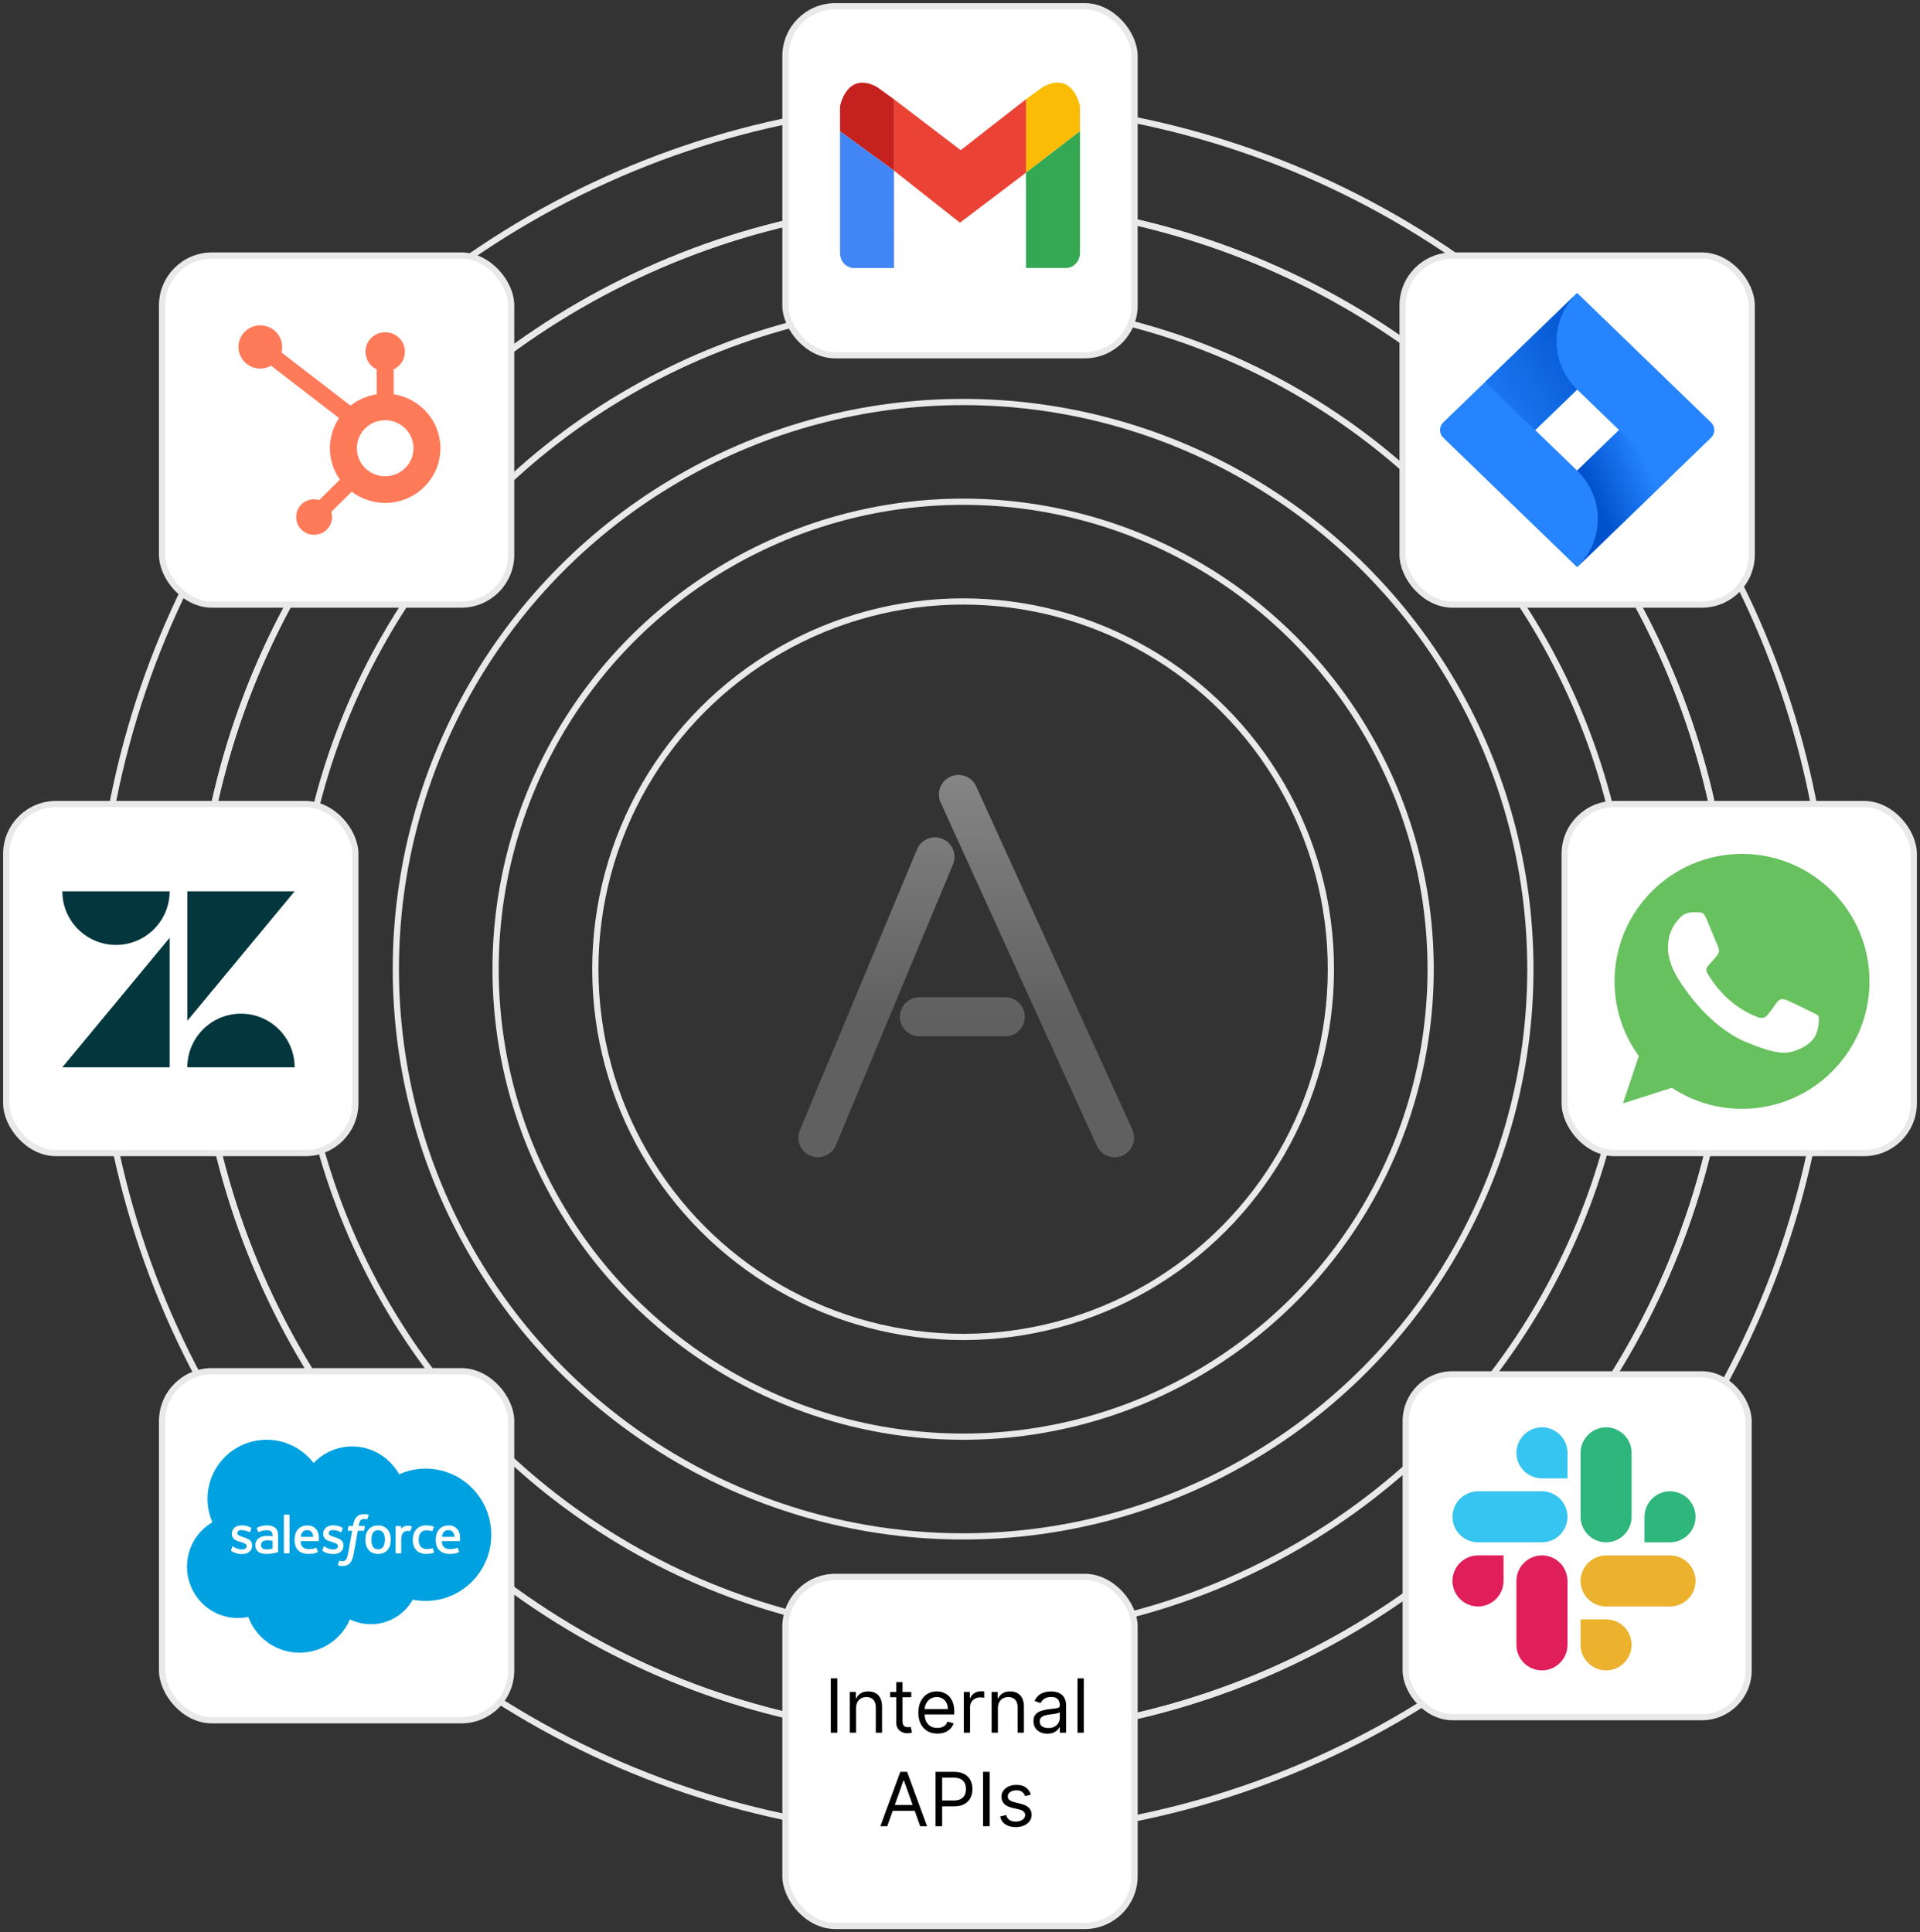
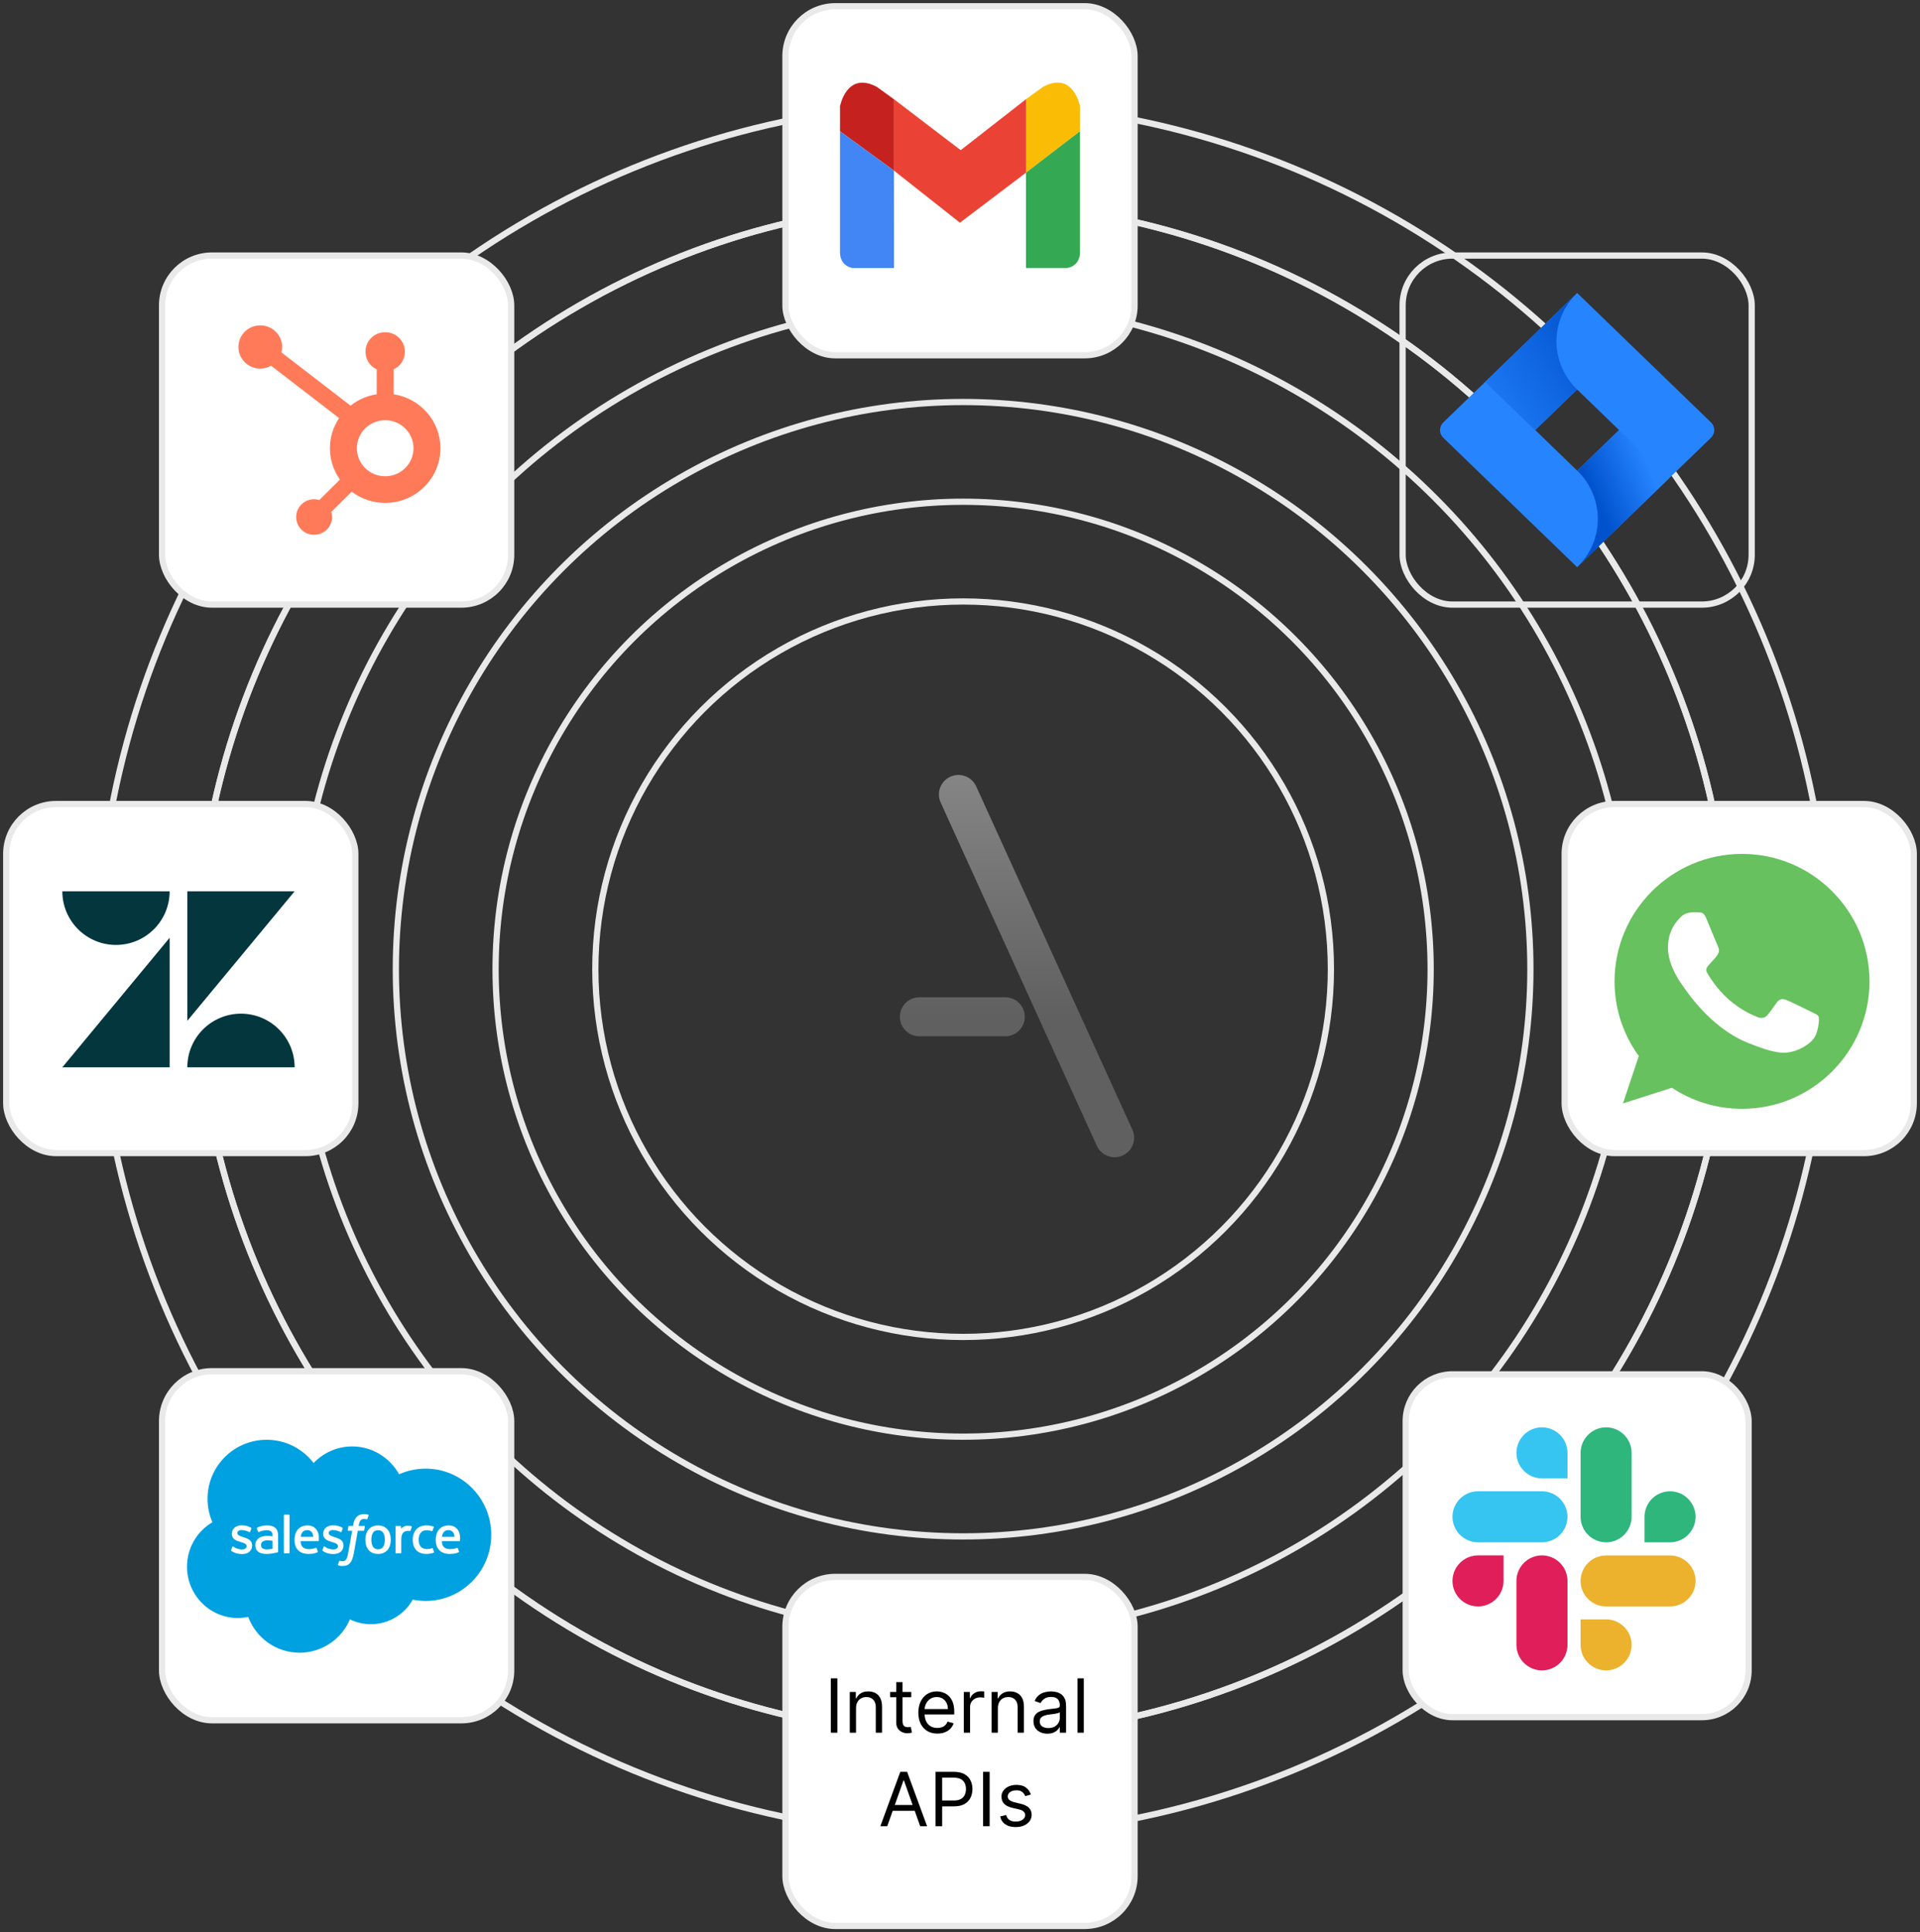
<svg xmlns="http://www.w3.org/2000/svg" width="308" height="310" viewBox="0 0 308 310" fill="none">
  <rect x="0" y="0" width="308" height="310" fill="#333333" stroke="none" />
  <g clip-path="url(#clip0_146_619)">
    <circle cx="154.5" cy="155.5" r="59" stroke="#E9E9E9" />
    <circle cx="154.5" cy="155.5" r="75" stroke="#E9E9E9" />
    <circle cx="154.5" cy="155.5" r="91" stroke="#E9E9E9" />
    <circle cx="154.5" cy="155.5" r="107" stroke="#E9E9E9" />
    <circle cx="154.5" cy="155.5" r="123" stroke="#E9E9E9" />
    <circle cx="154.5" cy="155.5" r="123" stroke="#E9E9E9" />
    <circle cx="154.5" cy="155.5" r="139" stroke="#E9E9E9" />
-     <rect x="225" y="41" width="56" height="56" rx="8" fill="white" />
    <rect x="225" y="41" width="56" height="56" rx="8" stroke="#E9E9E9" />
    <path d="M274.473 67.769L253 47L231.527 67.769C230.824 68.449 230.824 69.551 231.527 70.231L253 91L274.473 70.231C275.176 69.551 275.176 68.449 274.473 67.769ZM253 75.505L246.275 69L253 62.495L259.725 69L253 75.505Z" fill="#2684FF" />
    <path fill-rule="evenodd" clip-rule="evenodd" d="M253 62.495C248.597 58.236 248.575 51.337 252.952 47.052L238.234 61.281L246.244 69.029L253 62.495Z" fill="url(#paint0_linear_146_619)" />
    <path fill-rule="evenodd" clip-rule="evenodd" d="M259.743 68.982L253 75.505C255.125 77.559 256.319 80.346 256.319 83.252C256.319 86.158 255.125 88.945 253 91L267.754 76.73L259.743 68.982Z" fill="url(#paint1_linear_146_619)" />
    <rect x="251" y="129" width="56" height="56" rx="8" fill="white" />
    <rect x="251" y="129" width="56" height="56" rx="8" stroke="#E9E9E9" />
    <path fill-rule="evenodd" clip-rule="evenodd" d="M279.444 137C268.17 137 259 146.173 259 157.45C259 161.922 260.442 166.07 262.894 169.436L260.346 177.034L268.206 174.522C271.439 176.662 275.297 177.9 279.456 177.9C290.73 177.9 299.9 168.727 299.9 157.45C299.9 146.173 290.73 137 279.456 137L279.444 137ZM273.735 147.388C273.338 146.438 273.038 146.402 272.437 146.378C272.233 146.366 272.005 146.354 271.752 146.354C270.97 146.354 270.153 146.582 269.66 147.087C269.06 147.7 267.569 149.131 267.569 152.064C267.569 154.998 269.709 157.835 269.997 158.232C270.297 158.628 274.168 164.736 280.177 167.225C284.876 169.172 286.271 168.992 287.34 168.763C288.903 168.427 290.862 167.272 291.355 165.878C291.848 164.483 291.848 163.293 291.703 163.04C291.559 162.788 291.162 162.644 290.561 162.343C289.961 162.043 287.04 160.6 286.487 160.407C285.946 160.203 285.429 160.275 285.021 160.853C284.444 161.658 283.879 162.476 283.422 162.969C283.062 163.353 282.472 163.401 281.98 163.197C281.319 162.921 279.468 162.271 277.184 160.239C275.417 158.665 274.216 156.705 273.867 156.116C273.519 155.515 273.831 155.166 274.107 154.842C274.408 154.469 274.696 154.204 274.997 153.856C275.297 153.507 275.466 153.327 275.658 152.918C275.862 152.521 275.718 152.112 275.574 151.812C275.43 151.511 274.228 148.578 273.735 147.388Z" fill="#67C15E" />
    <rect x="1" y="129" width="56" height="56" rx="8" fill="white" />
    <rect x="1" y="129" width="56" height="56" rx="8" stroke="#E9E9E9" />
    <path d="M27.213 150.458V171.24H10L27.213 150.458ZM27.213 143C27.213 147.752 23.358 151.606 18.606 151.606C13.855 151.606 10 147.752 10 143H27.213ZM30.051 171.24C30.051 166.483 33.901 162.634 38.658 162.634C43.414 162.634 47.264 166.488 47.264 171.24H30.051ZM30.051 163.778V143H47.264L30.051 163.778Z" fill="#03363D" />
    <rect x="26" y="41" width="56" height="56" rx="8" fill="white" />
    <rect x="26" y="41" width="56" height="56" rx="8" stroke="#E9E9E9" />
    <path fill-rule="evenodd" clip-rule="evenodd" d="M61.788 76.412C59.279 76.412 57.244 74.399 57.244 71.916C57.244 69.433 59.279 67.419 61.788 67.419C64.298 67.419 66.333 69.432 66.333 71.916C66.333 74.4 64.299 76.412 61.788 76.412ZM63.149 63.259V59.256C63.681 59.012 64.133 58.622 64.451 58.13C64.769 57.639 64.939 57.066 64.943 56.481V56.388C64.943 54.697 63.544 53.313 61.836 53.313H61.742C60.035 53.313 58.634 54.697 58.634 56.388V56.481C58.638 57.066 58.809 57.638 59.127 58.13C59.444 58.622 59.896 59.012 60.428 59.256V63.259C58.895 63.49 57.451 64.119 56.237 65.083L45.14 56.541C45.218 56.26 45.259 55.97 45.264 55.678C45.264 53.761 43.696 52.206 41.76 52.2C39.823 52.195 38.252 53.748 38.25 55.666C38.248 57.583 39.815 59.136 41.752 59.139C42.358 59.137 42.954 58.976 43.48 58.674L54.398 67.081C53.416 68.544 52.903 70.271 52.927 72.034C52.951 73.796 53.512 75.508 54.534 76.944L51.212 80.232C50.819 80.109 50.404 80.072 49.996 80.125C49.587 80.177 49.195 80.318 48.846 80.537C48.497 80.756 48.2 81.047 47.974 81.392C47.749 81.737 47.601 82.127 47.541 82.534C47.481 82.942 47.51 83.357 47.626 83.752C47.742 84.148 47.942 84.513 48.212 84.824C48.483 85.134 48.818 85.382 49.194 85.551C49.569 85.719 49.977 85.804 50.389 85.8C51.98 85.8 53.27 84.523 53.27 82.949C53.267 82.672 53.223 82.397 53.139 82.134L56.42 78.884C57.965 80.055 59.85 80.688 61.788 80.687C66.684 80.687 70.651 76.76 70.651 71.916C70.651 67.531 67.395 63.91 63.149 63.259" fill="#FF7A59" />
    <rect x="26" y="220" width="56" height="56" rx="8" fill="white" />
    <rect x="26" y="220" width="56" height="56" rx="8" stroke="#E9E9E9" />
    <path d="M50.309 234.726C51.883 233.086 54.074 232.069 56.498 232.069C59.72 232.069 62.53 233.865 64.027 236.532C65.328 235.951 66.768 235.627 68.282 235.627C74.093 235.627 78.804 240.379 78.804 246.241C78.804 252.103 74.093 256.854 68.282 256.854C67.573 256.854 66.88 256.784 66.21 256.648C64.892 258.999 62.38 260.588 59.497 260.588C58.29 260.588 57.149 260.309 56.132 259.813C54.796 262.956 51.683 265.16 48.055 265.16C44.276 265.16 41.056 262.769 39.82 259.416C39.28 259.531 38.72 259.591 38.146 259.591C33.647 259.591 30 255.906 30 251.36C30 248.314 31.639 245.654 34.073 244.231C33.572 243.077 33.293 241.804 33.293 240.466C33.293 235.238 37.537 231 42.772 231C45.846 231 48.577 232.461 50.309 234.726Z" fill="#00A1E0" />
    <path d="M37.069 248.714C37.038 248.794 37.08 248.811 37.09 248.825C37.181 248.892 37.274 248.94 37.368 248.993C37.866 249.257 38.336 249.334 38.828 249.334C39.829 249.334 40.45 248.802 40.45 247.945V247.928C40.45 247.136 39.749 246.848 39.09 246.64L39.005 246.612C38.508 246.451 38.08 246.312 38.08 245.985V245.968C38.08 245.688 38.331 245.482 38.718 245.482C39.149 245.482 39.661 245.626 39.991 245.808C39.991 245.808 40.087 245.87 40.123 245.776C40.142 245.726 40.309 245.277 40.326 245.229C40.345 245.176 40.312 245.137 40.278 245.116C39.902 244.887 39.382 244.731 38.843 244.731L38.743 244.731C37.827 244.731 37.188 245.285 37.188 246.078V246.095C37.188 246.931 37.893 247.202 38.554 247.391L38.661 247.424C39.142 247.572 39.557 247.699 39.557 248.039V248.055C39.557 248.365 39.288 248.596 38.853 248.596C38.684 248.596 38.145 248.593 37.563 248.225C37.493 248.184 37.452 248.154 37.398 248.121C37.369 248.103 37.297 248.072 37.266 248.167L37.069 248.714Z" fill="white" />
    <path d="M51.725 248.714C51.694 248.794 51.736 248.811 51.745 248.825C51.837 248.892 51.93 248.94 52.024 248.993C52.522 249.257 52.992 249.334 53.483 249.334C54.485 249.334 55.106 248.802 55.106 247.945V247.928C55.106 247.136 54.405 246.848 53.746 246.64L53.661 246.612C53.164 246.451 52.736 246.312 52.736 245.985V245.968C52.736 245.688 52.986 245.482 53.374 245.482C53.805 245.482 54.317 245.626 54.647 245.808C54.647 245.808 54.743 245.87 54.779 245.776C54.798 245.726 54.965 245.277 54.982 245.229C55.001 245.176 54.968 245.137 54.934 245.116C54.558 244.887 54.038 244.731 53.499 244.731L53.399 244.731C52.483 244.731 51.843 245.285 51.843 246.078V246.095C51.843 246.931 52.549 247.202 53.21 247.391L53.317 247.424C53.798 247.572 54.214 247.699 54.214 248.039V248.055C54.214 248.365 53.944 248.596 53.509 248.596C53.34 248.596 52.801 248.593 52.219 248.225C52.149 248.184 52.107 248.155 52.054 248.121C52.036 248.11 51.951 248.077 51.922 248.167L51.725 248.714Z" fill="white" />
    <path d="M61.73 247.035C61.73 247.52 61.639 247.902 61.461 248.171C61.285 248.438 61.019 248.568 60.648 248.568C60.276 248.568 60.011 248.439 59.838 248.171C59.663 247.902 59.574 247.52 59.574 247.035C59.574 246.551 59.663 246.17 59.838 245.903C60.011 245.639 60.276 245.511 60.648 245.511C61.019 245.511 61.285 245.639 61.462 245.903C61.639 246.17 61.73 246.551 61.73 247.035ZM62.565 246.137C62.483 245.86 62.355 245.615 62.185 245.411C62.014 245.207 61.799 245.043 61.543 244.923C61.288 244.804 60.986 244.744 60.648 244.744C60.309 244.744 60.007 244.804 59.752 244.923C59.496 245.043 59.28 245.207 59.109 245.411C58.94 245.616 58.812 245.86 58.729 246.137C58.648 246.413 58.607 246.715 58.607 247.035C58.607 247.356 58.648 247.658 58.729 247.933C58.812 248.21 58.939 248.455 59.11 248.659C59.28 248.864 59.496 249.027 59.752 249.143C60.007 249.259 60.309 249.318 60.648 249.318C60.986 249.318 61.287 249.259 61.543 249.143C61.798 249.027 62.014 248.864 62.185 248.659C62.355 248.456 62.483 248.211 62.565 247.933C62.647 247.657 62.688 247.355 62.688 247.035C62.688 246.715 62.647 246.413 62.565 246.137Z" fill="white" />
    <path d="M69.427 248.439C69.4 248.358 69.321 248.388 69.321 248.388C69.199 248.435 69.07 248.478 68.932 248.5C68.793 248.521 68.639 248.532 68.474 248.532C68.07 248.532 67.748 248.412 67.518 248.174C67.287 247.936 67.158 247.552 67.16 247.032C67.161 246.558 67.275 246.203 67.48 245.931C67.684 245.662 67.994 245.523 68.407 245.523C68.752 245.523 69.015 245.563 69.29 245.65C69.29 245.65 69.356 245.678 69.388 245.592C69.461 245.389 69.515 245.244 69.593 245.021C69.615 244.957 69.561 244.93 69.541 244.923C69.433 244.88 69.177 244.811 68.984 244.782C68.803 244.754 68.592 244.74 68.357 244.74C68.006 244.74 67.693 244.8 67.425 244.919C67.158 245.038 66.932 245.202 66.752 245.407C66.573 245.611 66.437 245.856 66.346 246.132C66.255 246.408 66.209 246.711 66.209 247.032C66.209 247.725 66.396 248.285 66.765 248.696C67.135 249.107 67.691 249.316 68.415 249.316C68.843 249.316 69.283 249.23 69.598 249.105C69.598 249.105 69.659 249.076 69.632 249.006L69.427 248.439Z" fill="white" />
    <path d="M70.889 246.571C70.929 246.302 71.003 246.078 71.118 245.903C71.291 245.638 71.555 245.493 71.927 245.493C72.298 245.493 72.543 245.639 72.719 245.903C72.836 246.078 72.887 246.311 72.907 246.571H70.889ZM73.703 245.979C73.632 245.711 73.456 245.441 73.341 245.317C73.158 245.121 72.98 244.984 72.804 244.908C72.573 244.809 72.296 244.744 71.993 244.744C71.64 244.744 71.32 244.803 71.06 244.925C70.799 245.047 70.58 245.214 70.408 245.422C70.236 245.629 70.107 245.876 70.025 246.156C69.942 246.435 69.901 246.739 69.901 247.059C69.901 247.385 69.944 247.689 70.029 247.962C70.115 248.238 70.253 248.48 70.439 248.681C70.625 248.884 70.864 249.042 71.151 249.153C71.435 249.263 71.781 249.32 72.177 249.319C72.994 249.316 73.425 249.134 73.602 249.036C73.633 249.019 73.663 248.988 73.626 248.9L73.441 248.382C73.413 248.305 73.334 248.334 73.334 248.334C73.132 248.409 72.844 248.544 72.173 248.542C71.735 248.542 71.409 248.412 71.206 248.21C70.996 248.003 70.894 247.698 70.876 247.269L73.705 247.271C73.705 247.271 73.779 247.27 73.787 247.198C73.79 247.167 73.884 246.617 73.703 245.979Z" fill="white" />
    <path d="M48.235 246.571C48.275 246.302 48.349 246.078 48.464 245.903C48.637 245.638 48.901 245.493 49.272 245.493C49.643 245.493 49.889 245.639 50.065 245.903C50.181 246.078 50.232 246.311 50.252 246.571H48.235ZM51.048 245.979C50.977 245.711 50.801 245.441 50.686 245.317C50.504 245.121 50.326 244.984 50.149 244.908C49.919 244.809 49.642 244.744 49.339 244.744C48.986 244.744 48.665 244.803 48.405 244.925C48.144 245.047 47.925 245.214 47.754 245.422C47.582 245.629 47.453 245.876 47.371 246.156C47.289 246.435 47.246 246.739 47.246 247.059C47.246 247.385 47.289 247.689 47.375 247.962C47.461 248.238 47.599 248.48 47.785 248.681C47.971 248.884 48.21 249.042 48.496 249.153C48.781 249.263 49.126 249.32 49.523 249.319C50.34 249.316 50.77 249.134 50.947 249.036C50.979 249.019 51.009 248.988 50.971 248.9L50.787 248.382C50.758 248.305 50.68 248.334 50.68 248.334C50.478 248.409 50.19 248.544 49.518 248.542C49.08 248.542 48.755 248.412 48.551 248.21C48.342 248.003 48.24 247.698 48.222 247.269L51.05 247.271C51.05 247.271 51.125 247.27 51.133 247.198C51.135 247.167 51.23 246.617 51.048 245.979Z" fill="white" />
    <path d="M42.12 248.423C42.01 248.335 41.995 248.312 41.957 248.255C41.901 248.168 41.873 248.045 41.873 247.888C41.873 247.639 41.955 247.46 42.125 247.34C42.123 247.34 42.369 247.128 42.946 247.135C43.351 247.141 43.713 247.201 43.713 247.201V248.487H43.714C43.714 248.487 43.355 248.564 42.95 248.588C42.374 248.623 42.118 248.422 42.12 248.423ZM43.246 246.435C43.131 246.427 42.983 246.422 42.805 246.422C42.562 246.422 42.328 246.453 42.108 246.512C41.887 246.571 41.688 246.663 41.517 246.786C41.345 246.909 41.207 247.066 41.107 247.252C41.007 247.439 40.956 247.658 40.956 247.904C40.956 248.155 40.999 248.372 41.085 248.55C41.172 248.729 41.296 248.878 41.455 248.992C41.612 249.107 41.806 249.191 42.031 249.242C42.253 249.293 42.504 249.318 42.78 249.318C43.069 249.318 43.359 249.295 43.639 249.247C43.916 249.199 44.257 249.131 44.352 249.109C44.445 249.087 44.55 249.058 44.55 249.058C44.62 249.041 44.614 248.966 44.614 248.966L44.613 246.379C44.613 245.812 44.461 245.391 44.163 245.13C43.866 244.87 43.429 244.739 42.864 244.739C42.652 244.739 42.31 244.768 42.106 244.809C42.106 244.809 41.488 244.929 41.233 245.128C41.233 245.128 41.178 245.162 41.208 245.24L41.409 245.778C41.434 245.848 41.501 245.824 41.501 245.824C41.501 245.824 41.523 245.816 41.548 245.801C42.092 245.505 42.78 245.514 42.78 245.514C43.086 245.514 43.321 245.575 43.48 245.697C43.634 245.815 43.713 245.994 43.713 246.371V246.49C43.469 246.455 43.246 246.435 43.246 246.435Z" fill="white" />
    <path d="M66.062 244.979C66.083 244.915 66.038 244.885 66.019 244.878C65.971 244.859 65.731 244.808 65.545 244.796C65.19 244.775 64.993 244.834 64.816 244.914C64.641 244.993 64.446 245.121 64.338 245.266V244.922C64.338 244.874 64.304 244.836 64.256 244.836H63.531C63.484 244.836 63.45 244.874 63.45 244.922V249.141C63.45 249.189 63.489 249.228 63.536 249.228H64.279C64.326 249.228 64.365 249.189 64.365 249.141V247.033C64.365 246.75 64.396 246.468 64.459 246.291C64.52 246.116 64.603 245.975 64.706 245.875C64.81 245.774 64.927 245.704 65.056 245.665C65.187 245.624 65.332 245.611 65.435 245.611C65.583 245.611 65.746 245.649 65.746 245.649C65.8 245.656 65.831 245.622 65.849 245.573C65.898 245.443 66.035 245.056 66.062 244.979Z" fill="white" />
    <path d="M59.086 243.023C58.995 242.995 58.913 242.976 58.806 242.956C58.698 242.936 58.568 242.927 58.422 242.927C57.91 242.927 57.507 243.071 57.224 243.356C56.942 243.64 56.751 244.072 56.655 244.64L56.62 244.831H55.978C55.978 244.831 55.9 244.828 55.883 244.913L55.779 245.502C55.771 245.557 55.795 245.593 55.87 245.593H56.495L55.861 249.133C55.812 249.418 55.755 249.652 55.692 249.83C55.63 250.005 55.569 250.137 55.494 250.233C55.422 250.324 55.354 250.393 55.236 250.432C55.138 250.465 55.026 250.48 54.903 250.48C54.834 250.48 54.743 250.469 54.676 250.455C54.609 250.442 54.574 250.427 54.523 250.406C54.523 250.406 54.45 250.378 54.421 250.451C54.398 250.511 54.231 250.97 54.211 251.026C54.191 251.082 54.219 251.126 54.255 251.139C54.338 251.168 54.4 251.188 54.513 251.215C54.67 251.252 54.803 251.254 54.928 251.254C55.188 251.254 55.425 251.217 55.622 251.146C55.819 251.075 55.992 250.95 56.145 250.782C56.31 250.6 56.413 250.409 56.512 250.149C56.61 249.891 56.694 249.571 56.761 249.199L57.398 245.593H58.33C58.33 245.593 58.408 245.596 58.424 245.51L58.53 244.922C58.537 244.866 58.513 244.831 58.438 244.831H57.533C57.538 244.811 57.579 244.492 57.683 244.193C57.727 244.065 57.811 243.962 57.881 243.891C57.95 243.821 58.03 243.772 58.118 243.744C58.208 243.714 58.31 243.7 58.422 243.7C58.507 243.7 58.591 243.71 58.654 243.723C58.742 243.742 58.776 243.752 58.798 243.759C58.891 243.787 58.903 243.76 58.922 243.715L59.138 243.121C59.16 243.057 59.105 243.03 59.086 243.023Z" fill="white" />
    <path d="M46.448 249.141C46.448 249.188 46.414 249.227 46.367 249.227H45.617C45.57 249.227 45.536 249.188 45.536 249.141V243.104C45.536 243.057 45.57 243.018 45.617 243.018H46.367C46.414 243.018 46.448 243.057 46.448 243.104V249.141Z" fill="white" />
    <rect x="126" y="253" width="56" height="56" rx="8" fill="white" />
    <rect x="126" y="253" width="56" height="56" rx="8" stroke="#E9E9E9" />
    <path d="M134.332 269.273V278H133.276V269.273H134.332ZM137.321 274.062V278H136.315V271.455H137.287V272.477H137.372C137.525 272.145 137.758 271.878 138.071 271.676C138.383 271.472 138.787 271.369 139.281 271.369C139.724 271.369 140.112 271.46 140.444 271.642C140.777 271.821 141.035 272.094 141.22 272.46C141.404 272.824 141.497 273.284 141.497 273.841V278H140.491V273.909C140.491 273.395 140.358 272.994 140.091 272.707C139.824 272.418 139.457 272.273 138.991 272.273C138.67 272.273 138.383 272.342 138.13 272.482C137.88 272.621 137.683 272.824 137.538 273.091C137.393 273.358 137.321 273.682 137.321 274.062ZM146.181 271.455V272.307H142.789V271.455H146.181ZM143.778 269.886H144.783V276.125C144.783 276.409 144.825 276.622 144.907 276.764C144.992 276.903 145.1 276.997 145.231 277.045C145.364 277.091 145.505 277.114 145.653 277.114C145.763 277.114 145.854 277.108 145.925 277.097C145.996 277.082 146.053 277.071 146.096 277.062L146.3 277.966C146.232 277.991 146.137 278.017 146.015 278.043C145.893 278.071 145.738 278.085 145.55 278.085C145.266 278.085 144.988 278.024 144.715 277.902C144.445 277.78 144.221 277.594 144.042 277.344C143.866 277.094 143.778 276.778 143.778 276.398V269.886ZM150.368 278.136C149.737 278.136 149.193 277.997 148.736 277.719C148.281 277.438 147.93 277.045 147.683 276.543C147.439 276.037 147.317 275.449 147.317 274.778C147.317 274.108 147.439 273.517 147.683 273.006C147.93 272.491 148.274 272.091 148.714 271.804C149.158 271.514 149.675 271.369 150.266 271.369C150.607 271.369 150.943 271.426 151.276 271.54C151.608 271.653 151.911 271.838 152.183 272.094C152.456 272.347 152.673 272.682 152.835 273.099C152.997 273.517 153.078 274.031 153.078 274.642V275.068H148.033V274.199H152.055C152.055 273.83 151.982 273.5 151.834 273.21C151.689 272.92 151.482 272.692 151.212 272.524C150.945 272.357 150.629 272.273 150.266 272.273C149.865 272.273 149.518 272.372 149.226 272.571C148.936 272.767 148.713 273.023 148.557 273.338C148.401 273.653 148.322 273.991 148.322 274.352V274.932C148.322 275.426 148.408 275.845 148.578 276.189C148.751 276.53 148.991 276.79 149.298 276.969C149.605 277.145 149.962 277.233 150.368 277.233C150.632 277.233 150.871 277.196 151.084 277.122C151.3 277.045 151.486 276.932 151.642 276.781C151.798 276.628 151.919 276.437 152.004 276.21L152.976 276.483C152.874 276.812 152.702 277.102 152.46 277.352C152.219 277.599 151.92 277.793 151.565 277.932C151.21 278.068 150.811 278.136 150.368 278.136ZM154.608 278V271.455H155.58V272.443H155.648C155.767 272.119 155.983 271.857 156.295 271.655C156.608 271.453 156.96 271.352 157.352 271.352C157.426 271.352 157.518 271.354 157.629 271.357C157.74 271.359 157.824 271.364 157.881 271.369V272.392C157.847 272.384 157.768 272.371 157.646 272.354C157.527 272.334 157.401 272.324 157.267 272.324C156.949 272.324 156.665 272.391 156.415 272.524C156.168 272.655 155.972 272.837 155.827 273.07C155.685 273.3 155.614 273.562 155.614 273.858V278H154.608ZM160.078 274.062V278H159.073V271.455H160.044V272.477H160.13C160.283 272.145 160.516 271.878 160.828 271.676C161.141 271.472 161.544 271.369 162.039 271.369C162.482 271.369 162.87 271.46 163.202 271.642C163.534 271.821 163.793 272.094 163.978 272.46C164.162 272.824 164.255 273.284 164.255 273.841V278H163.249V273.909C163.249 273.395 163.115 272.994 162.848 272.707C162.581 272.418 162.215 272.273 161.749 272.273C161.428 272.273 161.141 272.342 160.888 272.482C160.638 272.621 160.441 272.824 160.296 273.091C160.151 273.358 160.078 273.682 160.078 274.062ZM168.018 278.153C167.604 278.153 167.227 278.075 166.889 277.919C166.551 277.76 166.283 277.531 166.084 277.233C165.885 276.932 165.786 276.568 165.786 276.142C165.786 275.767 165.859 275.463 166.007 275.23C166.155 274.994 166.352 274.81 166.599 274.676C166.847 274.543 167.119 274.443 167.418 274.378C167.719 274.31 168.021 274.256 168.325 274.216C168.723 274.165 169.045 274.126 169.293 274.101C169.543 274.072 169.724 274.026 169.838 273.96C169.955 273.895 170.013 273.781 170.013 273.619V273.585C170.013 273.165 169.898 272.838 169.668 272.605C169.44 272.372 169.095 272.256 168.632 272.256C168.152 272.256 167.776 272.361 167.503 272.571C167.23 272.781 167.038 273.006 166.928 273.244L165.973 272.903C166.143 272.506 166.371 272.196 166.655 271.974C166.942 271.75 167.254 271.594 167.592 271.506C167.933 271.415 168.268 271.369 168.598 271.369C168.808 271.369 169.05 271.395 169.322 271.446C169.598 271.494 169.864 271.595 170.119 271.749C170.378 271.902 170.592 272.134 170.763 272.443C170.933 272.753 171.018 273.168 171.018 273.688V278H170.013V277.114H169.962C169.893 277.256 169.78 277.408 169.621 277.57C169.462 277.732 169.25 277.869 168.986 277.983C168.722 278.097 168.399 278.153 168.018 278.153ZM168.172 277.25C168.57 277.25 168.905 277.172 169.178 277.016C169.453 276.859 169.661 276.658 169.8 276.411C169.942 276.163 170.013 275.903 170.013 275.631V274.71C169.97 274.761 169.876 274.808 169.732 274.851C169.589 274.891 169.425 274.926 169.237 274.957C169.053 274.986 168.872 275.011 168.696 275.034C168.523 275.054 168.382 275.071 168.274 275.085C168.013 275.119 167.768 275.175 167.541 275.251C167.317 275.325 167.135 275.437 166.996 275.588C166.859 275.736 166.791 275.937 166.791 276.193C166.791 276.543 166.92 276.807 167.179 276.986C167.44 277.162 167.771 277.25 168.172 277.25ZM173.86 269.273V278H172.854V269.273H173.86ZM142.329 293H141.221L144.425 284.273H145.516L148.721 293H147.613L145.005 285.653H144.937L142.329 293ZM142.738 289.591H147.204V290.528H142.738V289.591ZM150.08 293V284.273H153.029C153.714 284.273 154.273 284.396 154.708 284.643C155.146 284.888 155.469 285.219 155.68 285.636C155.89 286.054 155.995 286.52 155.995 287.034C155.995 287.548 155.89 288.016 155.68 288.436C155.472 288.857 155.151 289.192 154.717 289.442C154.282 289.689 153.725 289.812 153.046 289.812H150.933V288.875H153.012C153.481 288.875 153.857 288.794 154.141 288.632C154.425 288.47 154.631 288.251 154.759 287.976C154.89 287.697 154.955 287.384 154.955 287.034C154.955 286.685 154.89 286.372 154.759 286.097C154.631 285.821 154.424 285.605 154.137 285.449C153.85 285.29 153.469 285.21 152.995 285.21H151.137V293H150.08ZM158.754 284.273V293H157.697V284.273H158.754ZM165.373 287.92L164.47 288.176C164.413 288.026 164.329 287.879 164.218 287.737C164.11 287.592 163.963 287.473 163.775 287.379C163.588 287.286 163.348 287.239 163.055 287.239C162.654 287.239 162.321 287.331 162.054 287.516C161.789 287.697 161.657 287.929 161.657 288.21C161.657 288.46 161.748 288.658 161.93 288.803C162.112 288.947 162.396 289.068 162.782 289.165L163.754 289.403C164.339 289.545 164.775 289.763 165.062 290.055C165.349 290.345 165.493 290.719 165.493 291.176C165.493 291.551 165.385 291.886 165.169 292.182C164.956 292.477 164.657 292.71 164.274 292.881C163.89 293.051 163.444 293.136 162.936 293.136C162.268 293.136 161.716 292.991 161.278 292.702C160.841 292.412 160.564 291.989 160.447 291.432L161.402 291.193C161.493 291.545 161.664 291.81 161.917 291.986C162.173 292.162 162.507 292.25 162.919 292.25C163.387 292.25 163.76 292.151 164.035 291.952C164.314 291.75 164.453 291.509 164.453 291.227C164.453 291 164.373 290.81 164.214 290.656C164.055 290.5 163.811 290.384 163.481 290.307L162.39 290.051C161.791 289.909 161.35 289.689 161.069 289.391C160.791 289.089 160.652 288.713 160.652 288.261C160.652 287.892 160.755 287.565 160.963 287.281C161.173 286.997 161.458 286.774 161.819 286.612C162.183 286.45 162.595 286.369 163.055 286.369C163.703 286.369 164.211 286.511 164.581 286.795C164.953 287.08 165.217 287.455 165.373 287.92Z" fill="black" />
    <rect x="126" y="1" width="56" height="56" rx="8" fill="white" />
    <rect x="126" y="1" width="56" height="56" rx="8" stroke="#E9E9E9" />
    <path d="M129.5 21.922C129.5 15.824 129.5 12.775 130.687 10.445C131.731 8.397 133.397 6.731 135.445 5.687C137.775 4.5 140.824 4.5 146.922 4.5H161.078C167.176 4.5 170.225 4.5 172.555 5.687C174.603 6.731 176.269 8.397 177.313 10.445C178.5 12.775 178.5 15.824 178.5 21.922V36.078C178.5 42.176 178.5 45.225 177.313 47.555C176.269 49.603 174.603 51.269 172.555 52.313C170.225 53.5 167.176 53.5 161.078 53.5H146.922C140.824 53.5 137.775 53.5 135.445 52.313C133.397 51.269 131.731 49.603 130.687 47.555C129.5 45.225 129.5 42.176 129.5 36.078V21.922Z" fill="white" />
    <path d="M164.59 15.915L154.113 24.092L143.396 15.915V15.917L143.409 15.928V27.378L153.992 35.731L164.59 27.701V15.915Z" fill="#EA4335" />
    <path d="M167.34 13.926L164.589 15.915V27.701L173.247 21.053V17.049C173.247 17.049 172.196 11.329 167.34 13.926Z" fill="#FBBC05" />
    <path d="M164.589 27.701V42.987H171.225C171.225 42.987 173.113 42.792 173.249 40.64V21.053L164.589 27.701Z" fill="#34A853" />
    <path d="M143.409 43V27.378L143.396 27.367L143.409 43Z" fill="#C5221F" />
    <path d="M143.395 15.917L140.659 13.939C135.803 11.342 134.75 17.059 134.75 17.059V21.064L143.395 27.367V15.917Z" fill="#C5221F" />
    <path d="M143.396 15.918V27.367L143.409 27.378V15.928L143.396 15.918Z" fill="#C5221F" />
    <path d="M134.75 21.067V40.653C134.884 42.808 136.774 43.001 136.774 43.001H143.41L143.395 27.367L134.75 21.067Z" fill="#4285F4" />
-     <path fill-rule="evenodd" clip-rule="evenodd" d="M151.194 134.588C152.79 135.253 153.545 137.085 152.88 138.68L134.091 183.74C133.426 185.336 131.593 186.09 129.996 185.425C128.4 184.761 127.645 182.929 128.31 181.333L147.099 136.273C147.764 134.678 149.598 133.924 151.194 134.588Z" fill="url(#paint2_linear_146_619)" />
    <path fill-rule="evenodd" clip-rule="evenodd" d="M144.353 163.136C144.353 161.408 145.755 160.007 147.485 160.007H161.263C162.993 160.007 164.395 161.408 164.395 163.136C164.395 164.864 162.993 166.265 161.263 166.265H147.485C145.755 166.265 144.353 164.864 144.353 163.136Z" fill="url(#paint3_linear_146_619)" />
    <path fill-rule="evenodd" clip-rule="evenodd" d="M152.452 124.615C154.026 123.9 155.883 124.595 156.598 126.169L169.124 153.705L181.65 181.242C182.366 182.815 181.67 184.67 180.095 185.385C178.521 186.101 176.664 185.405 175.949 183.832L150.897 128.758C150.181 127.185 150.877 125.33 152.452 124.615Z" fill="url(#paint4_linear_146_619)" />
    <rect x="225.5" y="220.5" width="55" height="55" rx="7.5" fill="white" />
    <rect x="225.5" y="220.5" width="55" height="55" rx="7.5" stroke="#E9E9E9" />
    <path fill-rule="evenodd" clip-rule="evenodd" d="M237.098 257.743C238.183 257.74 239.224 257.307 239.991 256.539C240.759 255.771 241.191 254.731 241.193 253.645V249.55H237.098C236.013 249.552 234.972 249.984 234.205 250.751C233.437 251.518 233.004 252.557 233 253.642C233.003 255.902 234.836 257.735 237.095 257.737L237.098 257.743ZM247.355 249.547C246.269 249.55 245.229 249.983 244.461 250.751C243.694 251.519 243.262 252.56 243.26 253.645V263.905C243.265 266.164 245.098 267.994 247.355 268C248.44 267.997 249.48 267.565 250.247 266.797C251.015 266.03 251.447 264.99 251.45 263.905V253.642C251.447 252.557 251.015 251.517 250.247 250.75C249.48 249.983 248.44 249.55 247.355 249.547Z" fill="#E01E5A" />
    <path fill-rule="evenodd" clip-rule="evenodd" d="M243.26 233.098C243.263 235.357 245.096 237.19 247.355 237.193H251.45V233.098C251.448 232.013 251.016 230.972 250.249 230.205C249.482 229.437 248.443 229.004 247.358 229C246.272 229.003 245.233 229.435 244.465 230.203C243.698 230.97 243.266 232.01 243.263 233.095L243.26 233.098ZM251.45 243.355C251.447 242.27 251.015 241.23 250.247 240.462C249.48 239.695 248.44 239.263 247.355 239.26H237.095C236.01 239.263 234.97 239.695 234.203 240.462C233.435 241.23 233.003 242.27 233 243.355C233.006 245.617 234.839 247.447 237.095 247.45H247.358C248.443 247.447 249.483 247.015 250.25 246.247C251.017 245.48 251.447 244.44 251.45 243.355Z" fill="#36C5F0" />
    <path fill-rule="evenodd" clip-rule="evenodd" d="M257.645 247.453C258.73 247.45 259.77 247.017 260.537 246.25C261.304 245.483 261.737 244.443 261.74 243.358V233.095C261.737 232.01 261.305 230.971 260.538 230.204C259.771 229.436 258.732 229.004 257.647 229C256.562 229.003 255.522 229.435 254.755 230.203C253.988 230.97 253.555 232.01 253.552 233.095V243.358C253.558 245.614 255.385 247.447 257.645 247.453ZM267.902 239.26C266.817 239.263 265.777 239.695 265.009 240.462C264.242 241.23 263.81 242.27 263.807 243.355V247.45H267.902C268.987 247.448 270.027 247.016 270.795 246.249C271.563 245.482 271.996 244.443 272 243.358C271.997 242.272 271.564 241.233 270.797 240.465C270.03 239.698 268.99 239.266 267.905 239.263L267.902 239.26Z" fill="#2EB67D" />
    <path fill-rule="evenodd" clip-rule="evenodd" d="M253.551 253.647C253.557 255.906 255.387 257.739 257.646 257.742H267.906C268.991 257.739 270.03 257.307 270.797 256.54C271.564 255.774 271.997 254.734 272.001 253.65C271.998 252.565 271.566 251.525 270.798 250.757C270.031 249.99 268.991 249.558 267.906 249.555H257.646C256.561 249.558 255.521 249.99 254.754 250.757C253.986 251.525 253.554 252.562 253.551 253.647ZM261.741 263.904C261.738 262.819 261.306 261.779 260.538 261.012C259.771 260.244 258.731 259.812 257.646 259.809H253.551V263.904C253.557 266.166 255.387 267.996 257.646 267.999C258.731 267.996 259.771 267.564 260.538 266.796C261.306 266.029 261.738 264.989 261.741 263.904Z" fill="#ECB22E" />
  </g>
  <defs>
    <linearGradient id="paint0_linear_146_619" x1="271.422" y1="64.744" x2="243.436" y2="82.93" gradientUnits="userSpaceOnUse">
      <stop offset="0.18" stop-color="#0052CC" />
      <stop offset="1" stop-color="#2684FF" />
    </linearGradient>
    <linearGradient id="paint1_linear_146_619" x1="254.285" y1="82.009" x2="265.484" y2="77.146" gradientUnits="userSpaceOnUse">
      <stop offset="0.18" stop-color="#0052CC" />
      <stop offset="1" stop-color="#2684FF" />
    </linearGradient>
    <linearGradient id="paint2_linear_146_619" x1="155" y1="124.333" x2="155" y2="185.667" gradientUnits="userSpaceOnUse">
      <stop stop-color="#858585" />
      <stop offset="0.63" stop-color="#606060" />
    </linearGradient>
    <linearGradient id="paint3_linear_146_619" x1="155" y1="124.333" x2="155" y2="185.667" gradientUnits="userSpaceOnUse">
      <stop stop-color="#858585" />
      <stop offset="0.63" stop-color="#606060" />
    </linearGradient>
    <linearGradient id="paint4_linear_146_619" x1="155" y1="124.333" x2="155" y2="185.667" gradientUnits="userSpaceOnUse">
      <stop stop-color="#858585" />
      <stop offset="0.63" stop-color="#606060" />
    </linearGradient>
    <clipPath id="clip0_146_619">
      <rect width="308" height="310" fill="white" />
    </clipPath>
  </defs>
</svg>